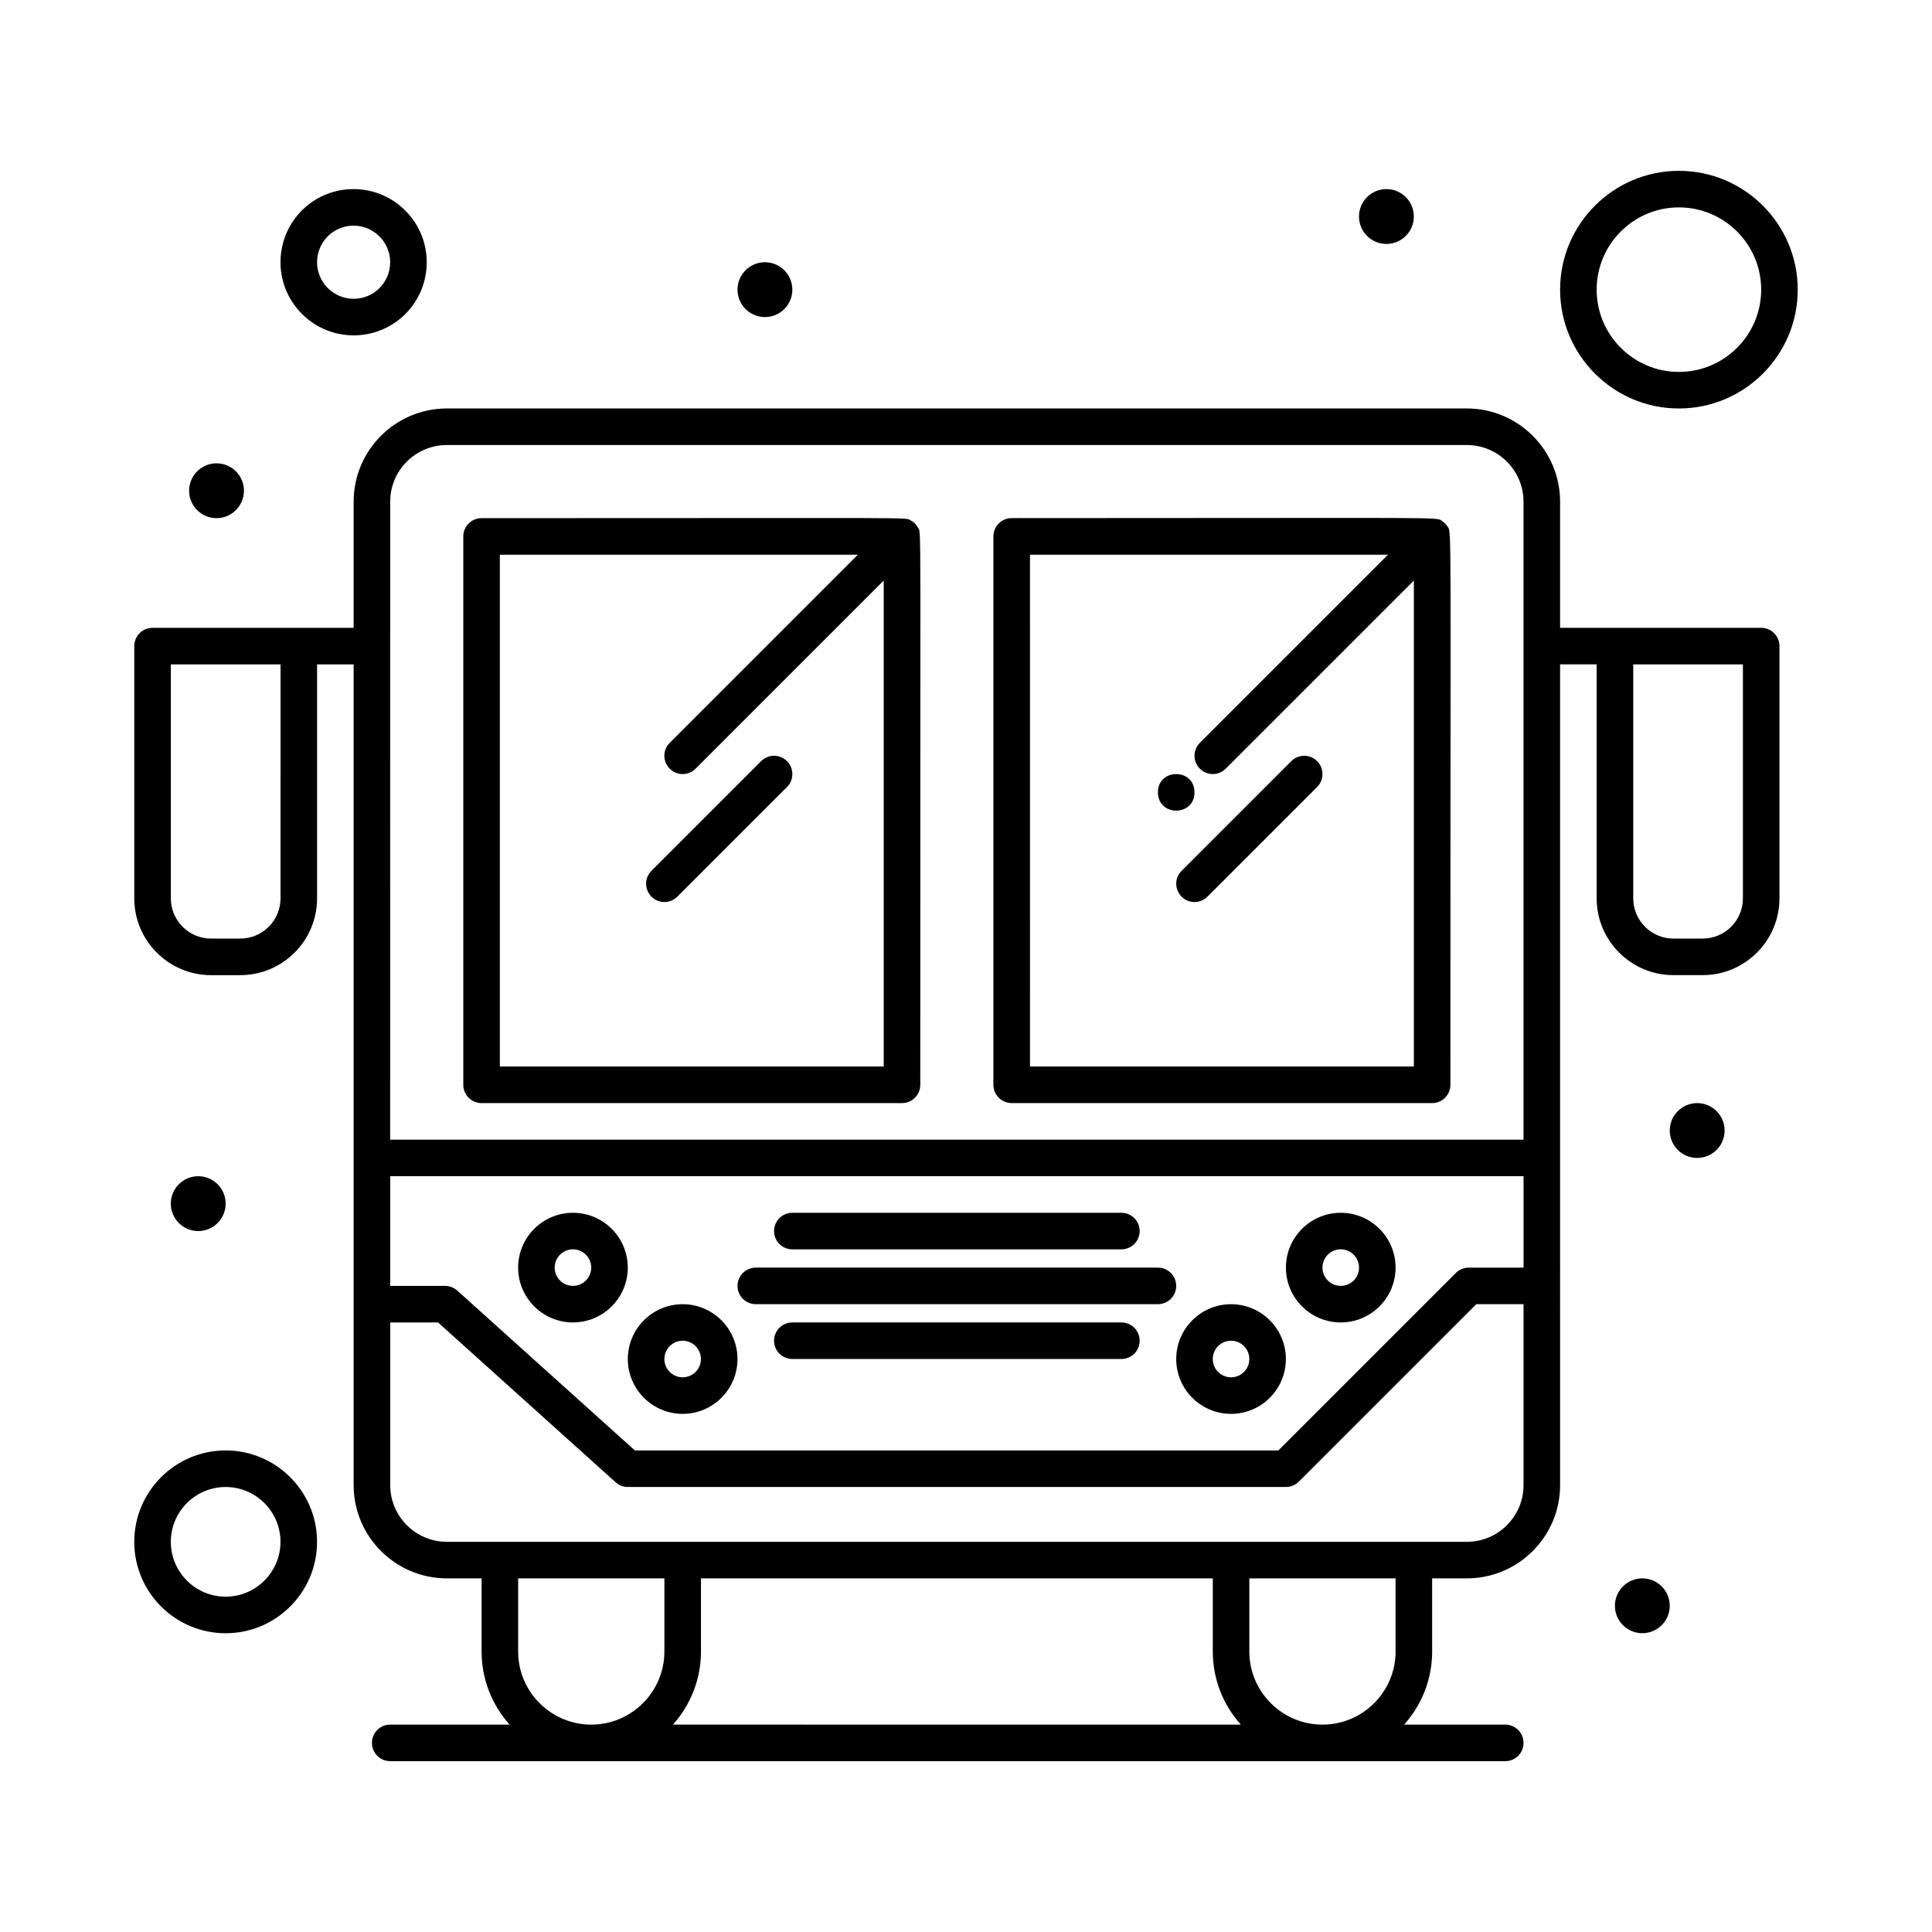
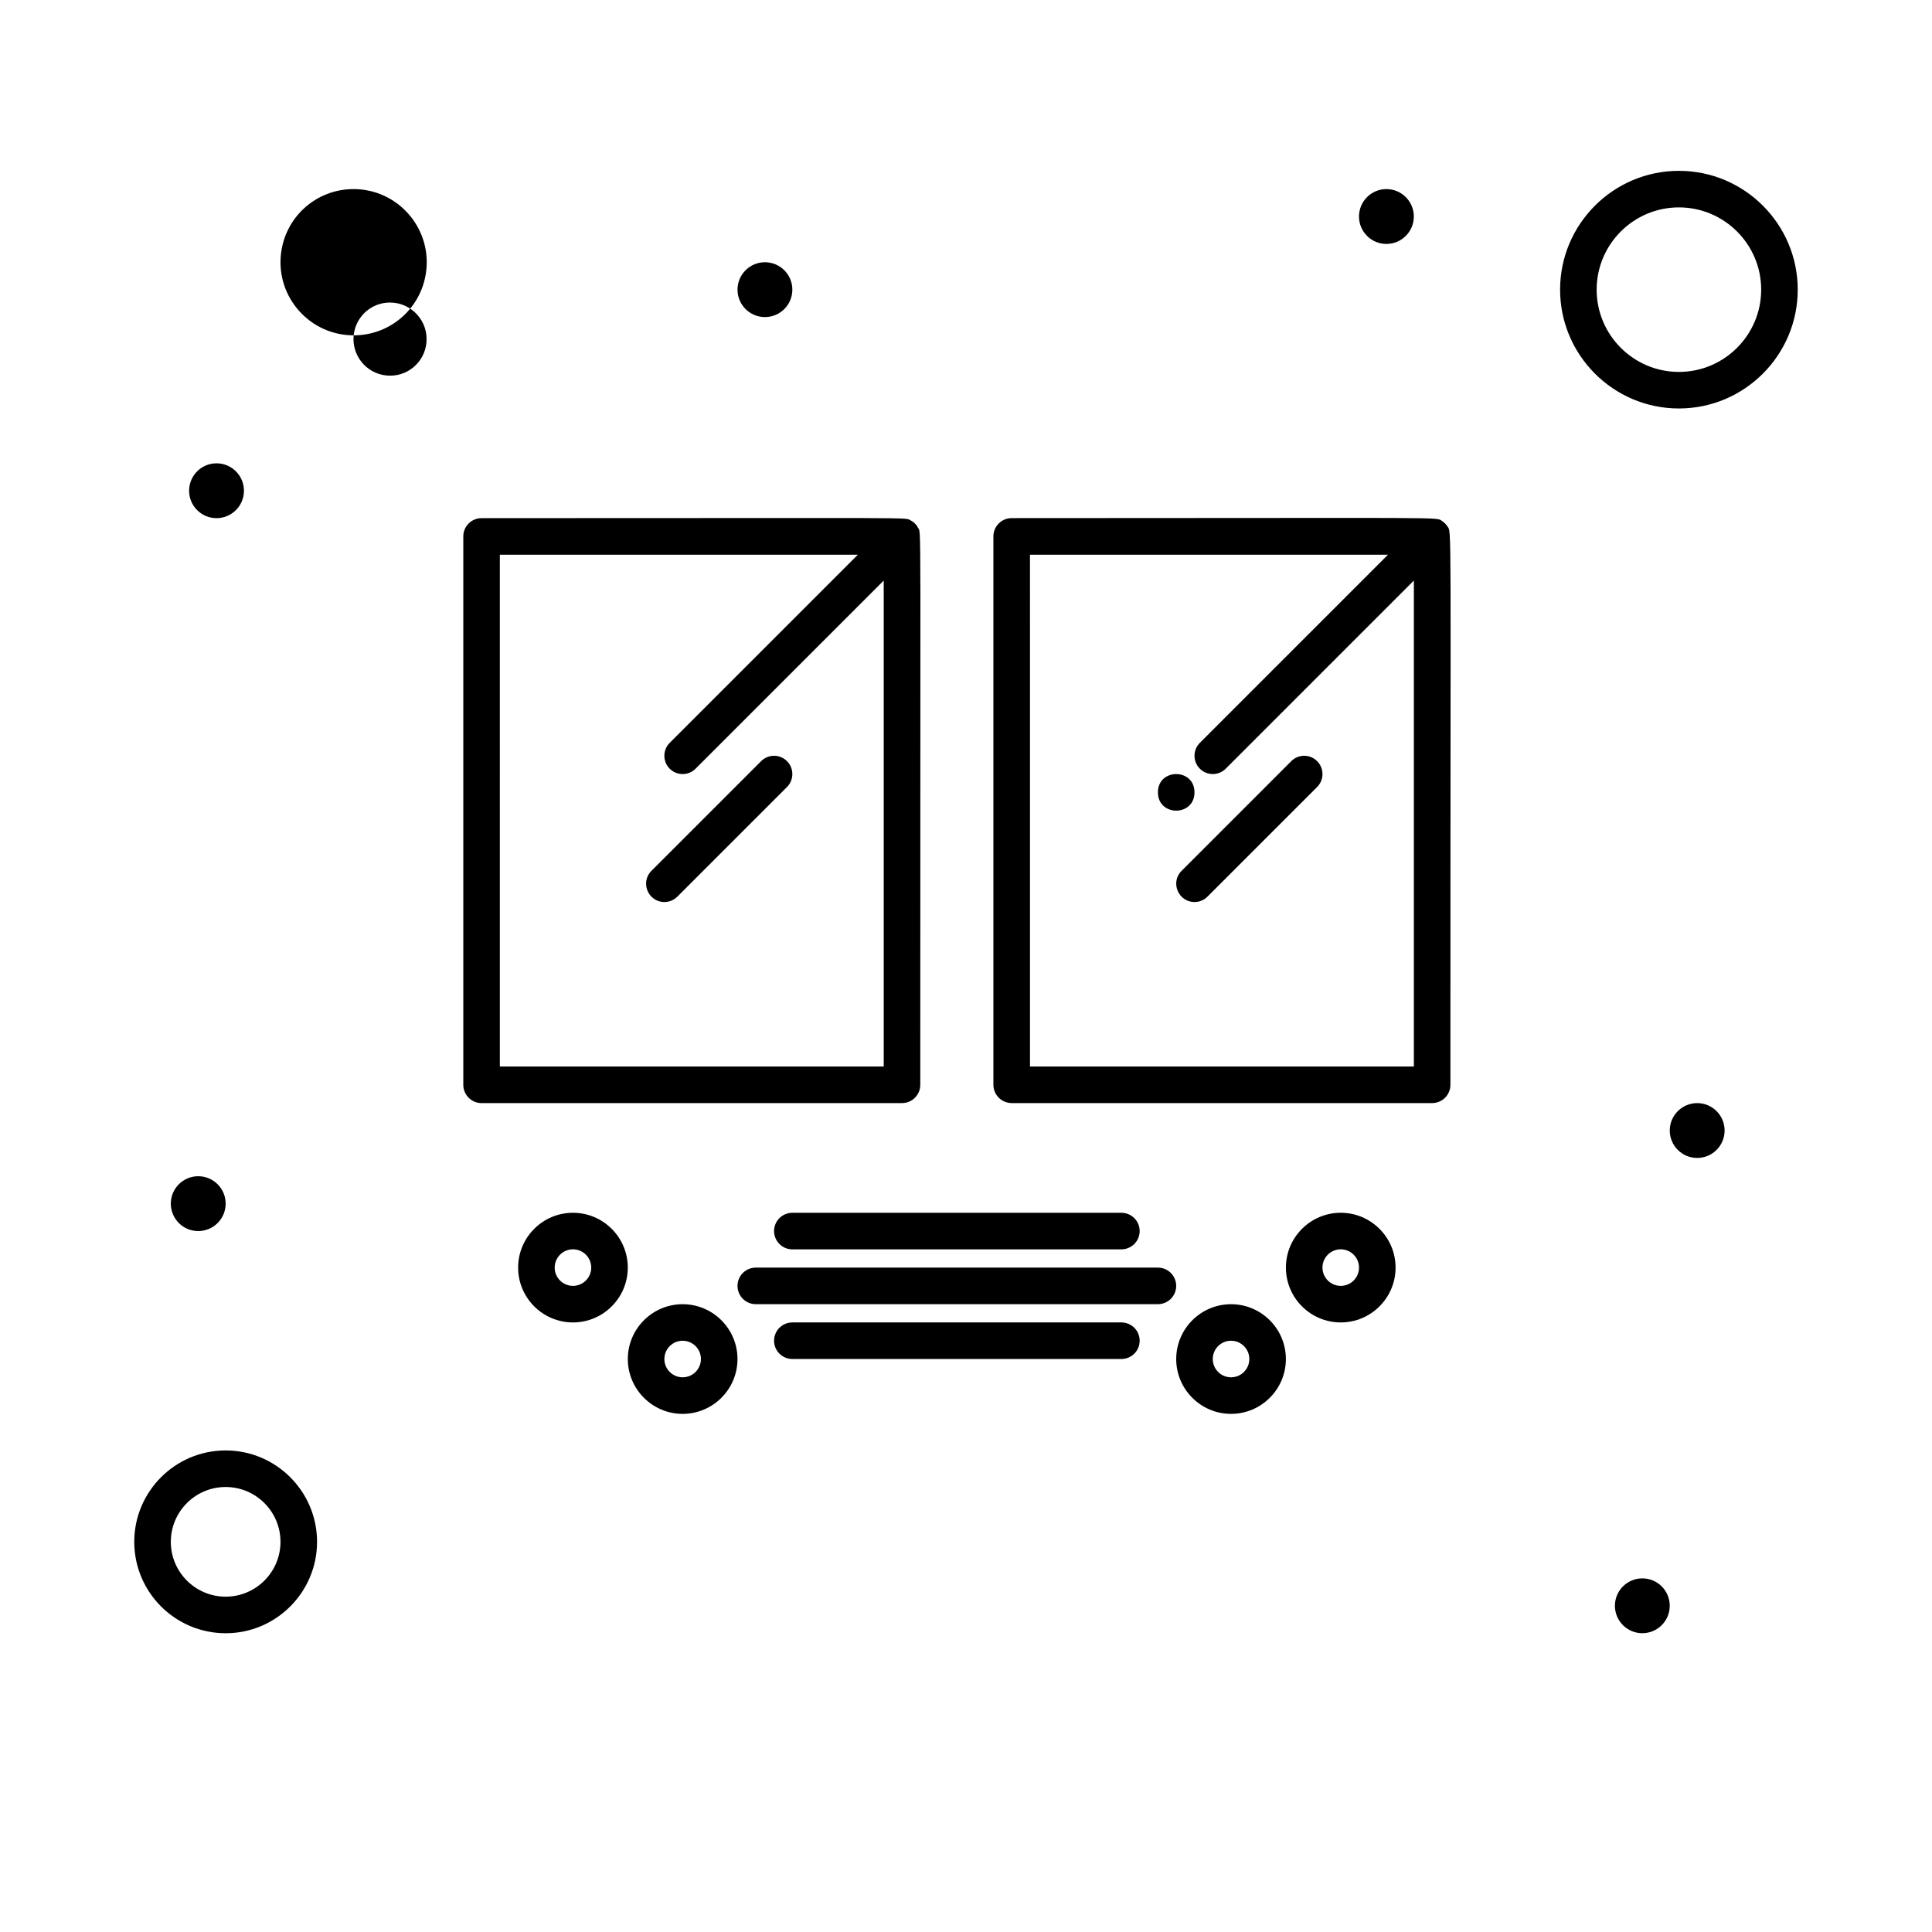
<svg xmlns="http://www.w3.org/2000/svg" fill="#000000" width="800px" height="800px" version="1.1" viewBox="144 144 512 512">
  <g>
    <path d="m271.62 436.33h111.42c2.676 0 4.844-2.168 4.844-4.844-0.035-154.78 0.316-145.93-0.605-147.62-0.086-0.16-0.246-0.559-0.816-1.129-0.574-0.574-1.016-0.754-1.113-0.809-1.645-0.898 4.809-0.605-113.73-0.613-2.676 0-4.844 2.168-4.844 4.844v145.33c0.004 2.676 2.172 4.844 4.848 4.844zm4.844-145.33h94.879l-49.863 49.863c-1.891 1.891-1.891 4.961 0 6.852 1.895 1.891 4.957 1.891 6.852 0l49.863-49.863v128.79h-101.73z" />
    <path d="m412.11 436.33h111.42c2.676 0 4.844-2.168 4.844-4.844-0.035-152.3 0.414-146.18-0.816-148.02-0.355-0.531-0.812-0.988-1.344-1.344-1.785-1.191 4.508-0.812-114.11-0.816-2.676 0-4.844 2.168-4.844 4.844v145.33c0.004 2.676 2.172 4.844 4.848 4.844zm4.844-145.33h94.883l-49.863 49.863c-1.891 1.891-1.891 4.961 0 6.852s4.961 1.891 6.852 0l49.863-49.863v128.79h-101.73z" />
    <path d="m486.2 345.71-29.066 29.066c-3.062 3.059-0.852 8.27 3.426 8.27 1.238 0 2.481-0.473 3.426-1.418l29.066-29.066c1.891-1.891 1.891-4.961 0-6.852-1.895-1.895-4.965-1.895-6.852 0z" />
    <path d="m345.71 345.71-29.066 29.066c-3.062 3.062-0.852 8.27 3.426 8.27 1.238 0 2.481-0.473 3.426-1.418l29.066-29.066c1.891-1.891 1.891-4.961 0-6.852-1.895-1.895-4.961-1.895-6.852 0z" />
    <path d="m295.84 494.46c8.012 0 14.531-6.519 14.531-14.531 0-8.016-6.519-14.531-14.531-14.531s-14.531 6.519-14.531 14.531c0 8.012 6.519 14.531 14.531 14.531zm0-19.379c2.672 0 4.844 2.172 4.844 4.844 0 2.672-2.172 4.844-4.844 4.844s-4.844-2.172-4.844-4.844c0-2.668 2.176-4.844 4.844-4.844z" />
    <path d="m324.91 518.69c8.012 0 14.531-6.519 14.531-14.531 0-8.016-6.519-14.531-14.531-14.531-8.012 0-14.531 6.519-14.531 14.531 0 8.008 6.519 14.531 14.531 14.531zm0-19.379c2.672 0 4.844 2.172 4.844 4.844s-2.172 4.844-4.844 4.844-4.844-2.172-4.844-4.844 2.176-4.844 4.844-4.844z" />
    <path d="m499.31 494.46c8.012 0 14.531-6.519 14.531-14.531 0-8.016-6.519-14.531-14.531-14.531-8.016 0-14.531 6.519-14.531 14.531-0.004 8.012 6.516 14.531 14.531 14.531zm0-19.379c2.672 0 4.844 2.172 4.844 4.844 0 2.672-2.172 4.844-4.844 4.844s-4.844-2.172-4.844-4.844c-0.004-2.668 2.172-4.844 4.844-4.844z" />
    <path d="m470.24 518.69c8.012 0 14.531-6.519 14.531-14.531 0-8.016-6.519-14.531-14.531-14.531-8.016 0-14.531 6.519-14.531 14.531-0.004 8.008 6.516 14.531 14.531 14.531zm0-19.379c2.672 0 4.844 2.172 4.844 4.844s-2.172 4.844-4.844 4.844c-2.672 0-4.844-2.172-4.844-4.844s2.172-4.844 4.844-4.844z" />
-     <path d="m610.73 310.38h-53.289v-33.426c0-13.625-11.082-24.707-24.707-24.707h-270.31c-13.625 0-24.707 11.082-24.707 24.707v33.426h-53.289c-2.676 0-4.844 2.168-4.844 4.844v66.852c0 11.219 9.125 20.348 20.348 20.348h7.75c11.219 0 20.348-9.129 20.348-20.348v-62.008h9.688v217.51c0 13.621 11.082 24.707 24.707 24.707h9.203v19.379c0 7.438 2.812 14.23 7.426 19.379l-31.645-0.004c-2.676 0-4.844 2.168-4.844 4.844 0 2.676 2.168 4.844 4.844 4.844h295.5c2.676 0 4.844-2.168 4.844-4.844 0-2.676-2.168-4.844-4.844-4.844h-26.801c4.613-5.148 7.426-11.938 7.426-19.379v-19.379h9.203c13.621 0 24.707-11.082 24.707-24.707l-0.004-217.51h9.688v62.008c0 11.219 9.129 20.348 20.348 20.348h7.75c11.219 0 20.348-9.129 20.348-20.348v-66.852c0-2.676-2.168-4.844-4.844-4.844zm-392.39 71.695c0 5.875-4.781 10.656-10.656 10.656h-7.75c-5.875 0-10.656-4.781-10.656-10.656v-62.008h29.066zm29.066 73.637h300.35v24.223h-14.531c-1.285 0-2.516 0.508-3.426 1.418l-47.023 47.023h-170.53l-47.062-42.355c-0.891-0.801-2.043-1.242-3.242-1.242h-14.531zm0-178.76c0-8.281 6.738-15.016 15.016-15.016h270.31c8.281 0 15.016 6.738 15.016 15.016v169.07h-300.35zm33.91 304.71v-19.379h38.754v19.379c0 10.684-8.691 19.379-19.379 19.379-10.684-0.004-19.375-8.695-19.375-19.379zm184.09-19.379v19.379c0 7.438 2.812 14.23 7.426 19.379l-150.49-0.004c4.613-5.148 7.426-11.938 7.426-19.379v-19.379zm48.441 19.379c0 10.684-8.691 19.379-19.379 19.379-10.684 0-19.379-8.695-19.379-19.379v-19.379h38.754zm18.895-29.066h-270.31c-8.281 0-15.016-6.738-15.016-15.016v-43.113h12.672l47.062 42.355c0.891 0.801 2.043 1.242 3.242 1.242h174.39c1.285 0 2.516-0.512 3.426-1.418l47.023-47.023 12.523-0.004v47.957c0 8.281-6.734 15.02-15.016 15.02zm73.148-170.52c0 5.875-4.781 10.656-10.656 10.656h-7.75c-5.875 0-10.656-4.781-10.656-10.656v-62.008h29.066z" />
    <path d="m353.98 220.76c0 4.016-3.254 7.266-7.266 7.266-4.012 0-7.266-3.25-7.266-7.266 0-4.012 3.254-7.266 7.266-7.266 4.012 0 7.266 3.254 7.266 7.266" />
    <path d="m518.68 201.38c0 4.012-3.254 7.266-7.266 7.266s-7.266-3.254-7.266-7.266c0-4.016 3.254-7.269 7.266-7.269s7.266 3.254 7.266 7.269" />
    <path d="m460.55 353.98c0 6.461-9.688 6.461-9.688 0 0-6.457 9.688-6.457 9.688 0" />
    <path d="m601.04 443.6c0 4.012-3.254 7.266-7.269 7.266-4.012 0-7.266-3.254-7.266-7.266 0-4.012 3.254-7.266 7.266-7.266 4.016 0 7.269 3.254 7.269 7.266" />
    <path d="m586.5 569.55c0 4.012-3.254 7.266-7.266 7.266s-7.266-3.254-7.266-7.266c0-4.016 3.254-7.266 7.266-7.266s7.266 3.25 7.266 7.266" />
    <path d="m203.8 462.98c0 4.012-3.254 7.266-7.269 7.266-4.012 0-7.266-3.254-7.266-7.266 0-4.016 3.254-7.269 7.266-7.269 4.016 0 7.269 3.254 7.269 7.269" />
    <path d="m208.65 274.05c0 4.012-3.254 7.266-7.266 7.266-4.016 0-7.269-3.254-7.269-7.266 0-4.016 3.254-7.266 7.269-7.266 4.012 0 7.266 3.25 7.266 7.266" />
    <path d="m441.18 494.46h-87.199c-2.676 0-4.844 2.168-4.844 4.844 0 2.676 2.168 4.844 4.844 4.844h87.199c2.676 0 4.844-2.168 4.844-4.844 0-2.676-2.168-4.844-4.844-4.844z" />
    <path d="m344.29 489.62h106.57c2.676 0 4.844-2.168 4.844-4.844 0-2.676-2.168-4.844-4.844-4.844h-106.57c-2.676 0-4.844 2.168-4.844 4.844 0 2.672 2.168 4.844 4.844 4.844z" />
    <path d="m353.98 475.09h87.199c2.676 0 4.844-2.168 4.844-4.844 0-2.676-2.168-4.844-4.844-4.844h-87.199c-2.676 0-4.844 2.168-4.844 4.844 0 2.676 2.168 4.844 4.844 4.844z" />
    <path d="m203.8 528.38c-13.355 0-24.223 10.867-24.223 24.223 0 13.355 10.867 24.223 24.223 24.223 13.355 0 24.223-10.867 24.223-24.223-0.004-13.355-10.867-24.223-24.223-24.223zm0 38.754c-8.012 0-14.531-6.519-14.531-14.531 0-8.016 6.519-14.531 14.531-14.531 8.012 0 14.531 6.519 14.531 14.531 0 8.012-6.519 14.531-14.531 14.531z" />
-     <path d="m237.73 232.87c9.953 0 18.23-7.473 19.258-17.383 1.176-11.383-7.769-21.375-19.293-21.375-9.953 0-18.23 7.473-19.258 17.383-1.176 11.387 7.769 21.375 19.293 21.375zm-9.652-20.375c0.512-4.957 4.648-8.695 9.617-8.695 5.769 0 10.242 4.992 9.656 10.688-0.555 5.352-5.293 9.195-10.633 8.641-5.316-0.547-9.191-5.32-8.641-10.633z" />
+     <path d="m237.73 232.87c9.953 0 18.23-7.473 19.258-17.383 1.176-11.383-7.769-21.375-19.293-21.375-9.953 0-18.23 7.473-19.258 17.383-1.176 11.387 7.769 21.375 19.293 21.375zc0.512-4.957 4.648-8.695 9.617-8.695 5.769 0 10.242 4.992 9.656 10.688-0.555 5.352-5.293 9.195-10.633 8.641-5.316-0.547-9.191-5.32-8.641-10.633z" />
    <path d="m588.93 252.25c17.363 0 31.488-14.125 31.488-31.488s-14.125-31.488-31.488-31.488-31.488 14.125-31.488 31.488c0 17.359 14.125 31.488 31.488 31.488zm0-53.289c12.02 0 21.801 9.777 21.801 21.801 0 12.02-9.781 21.801-21.801 21.801s-21.801-9.777-21.801-21.801c0.004-12.023 9.781-21.801 21.801-21.801z" />
  </g>
</svg>